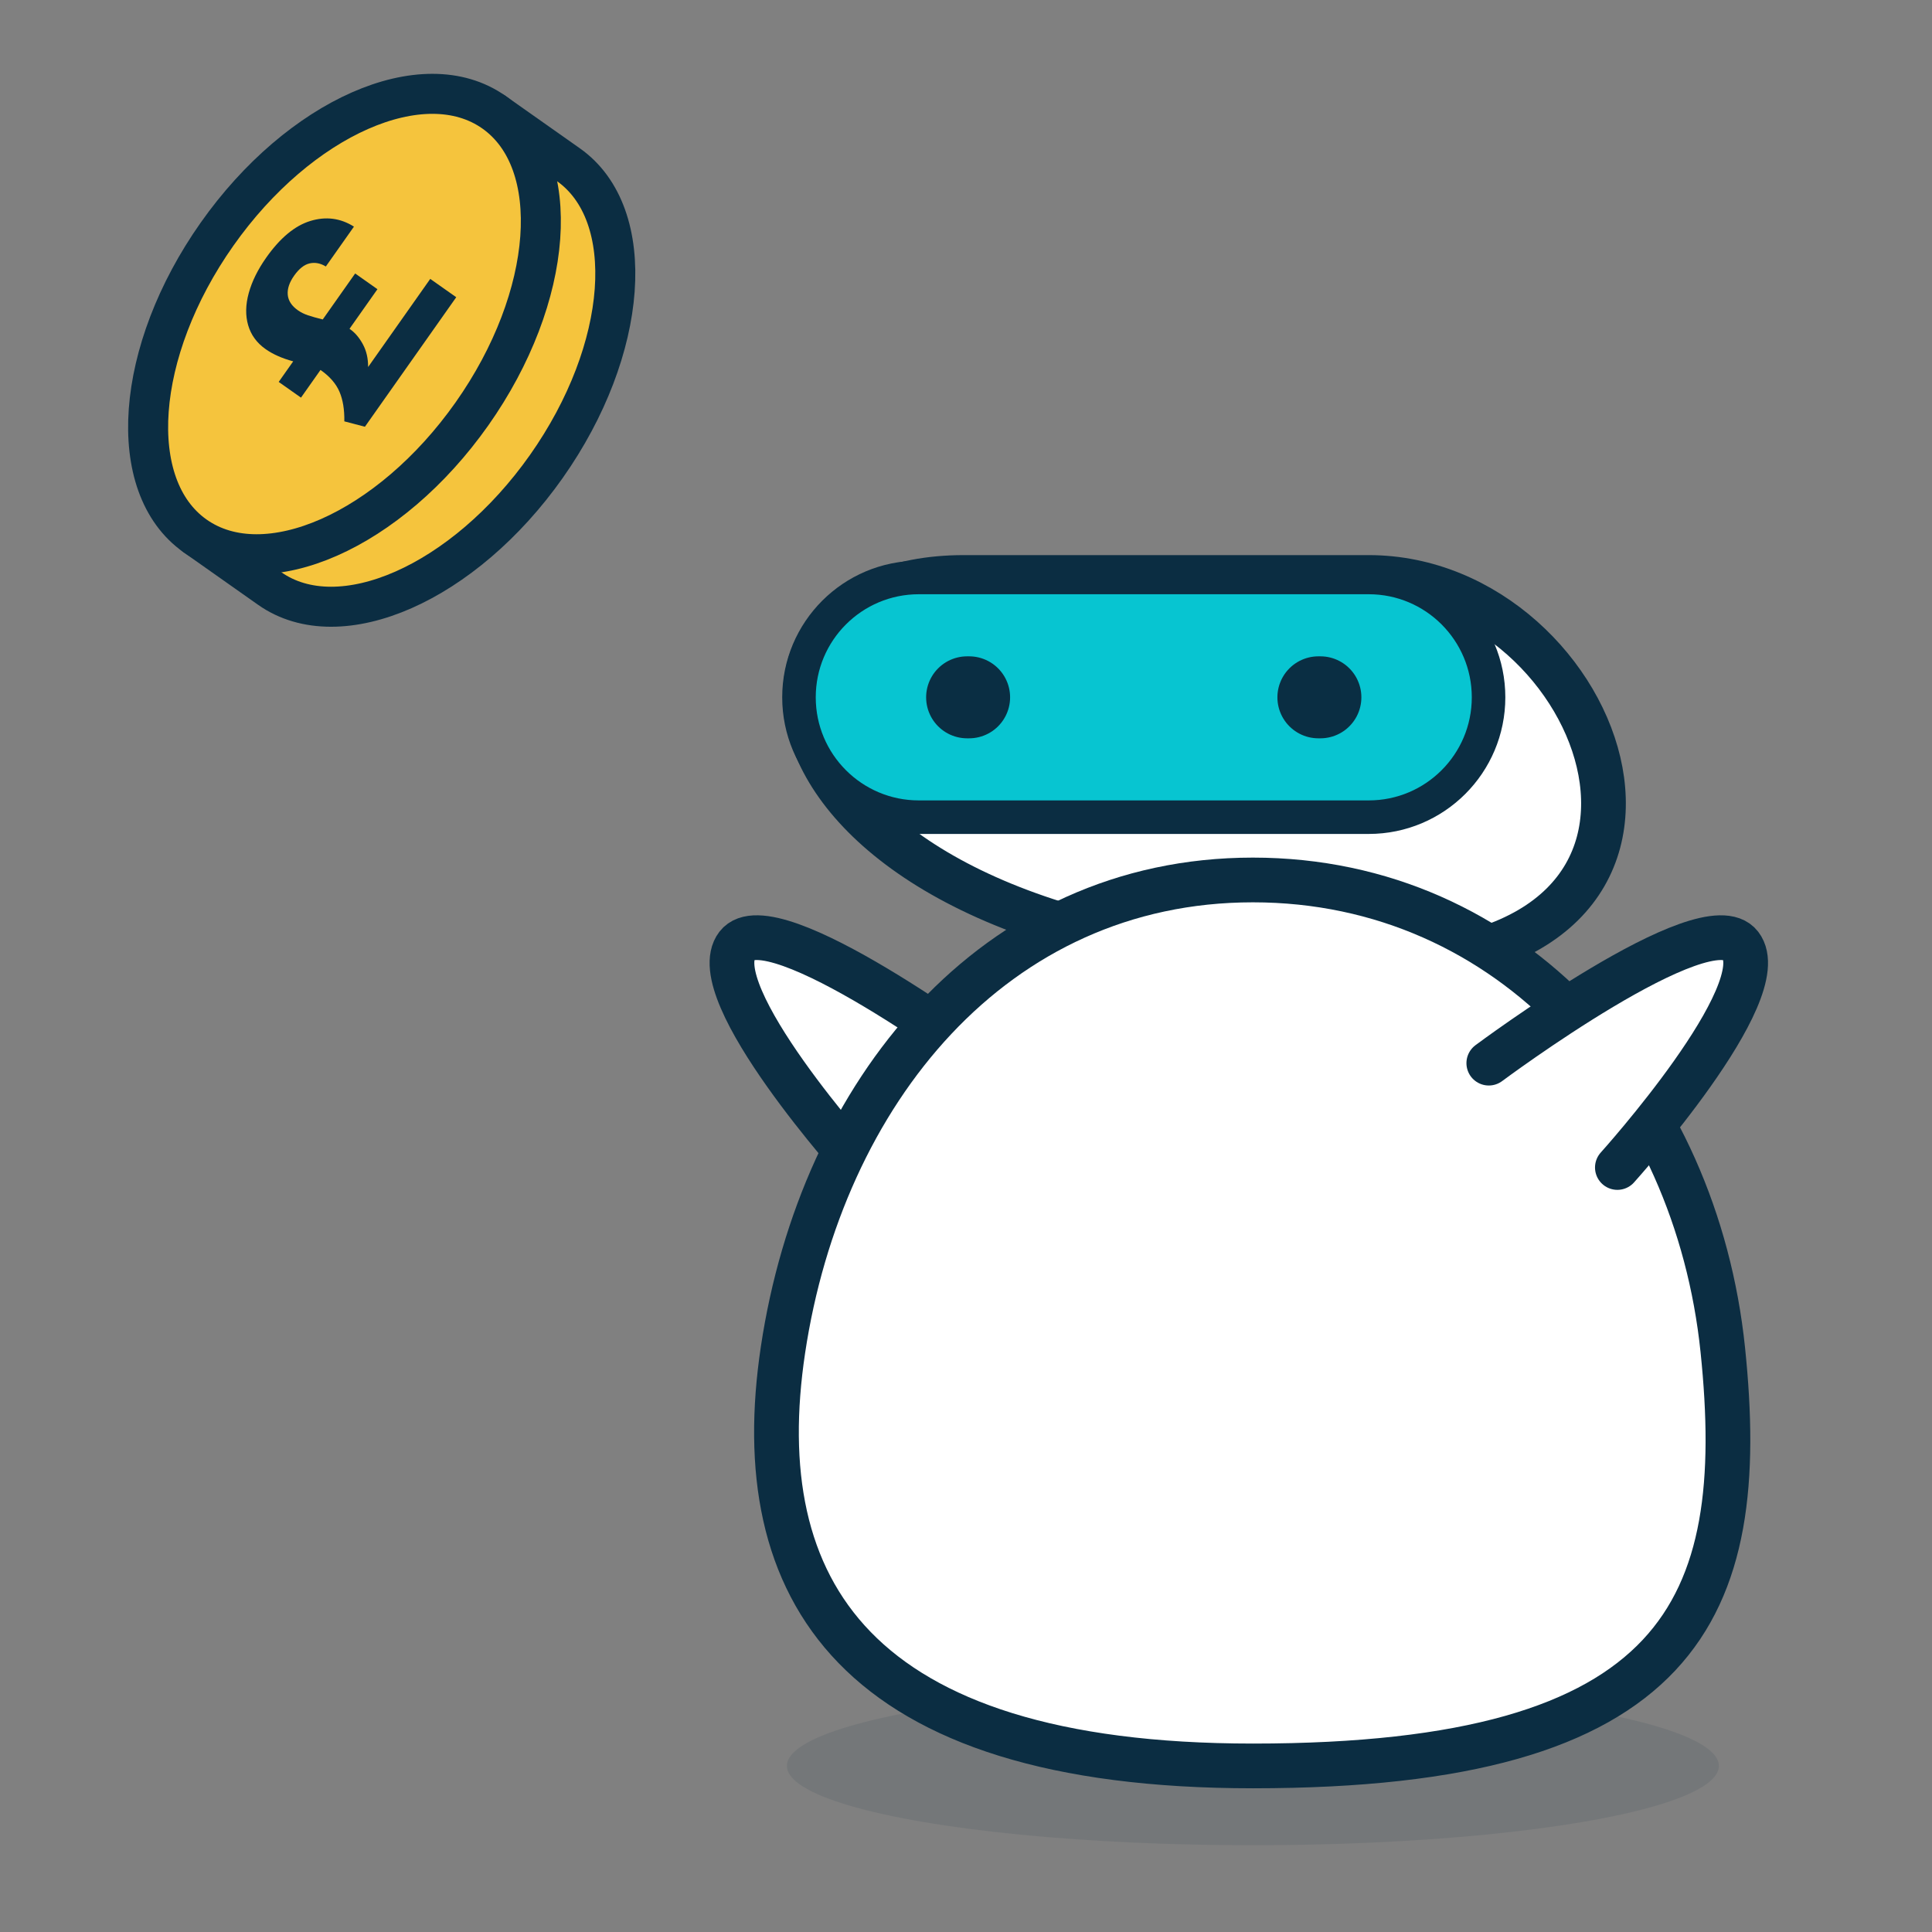
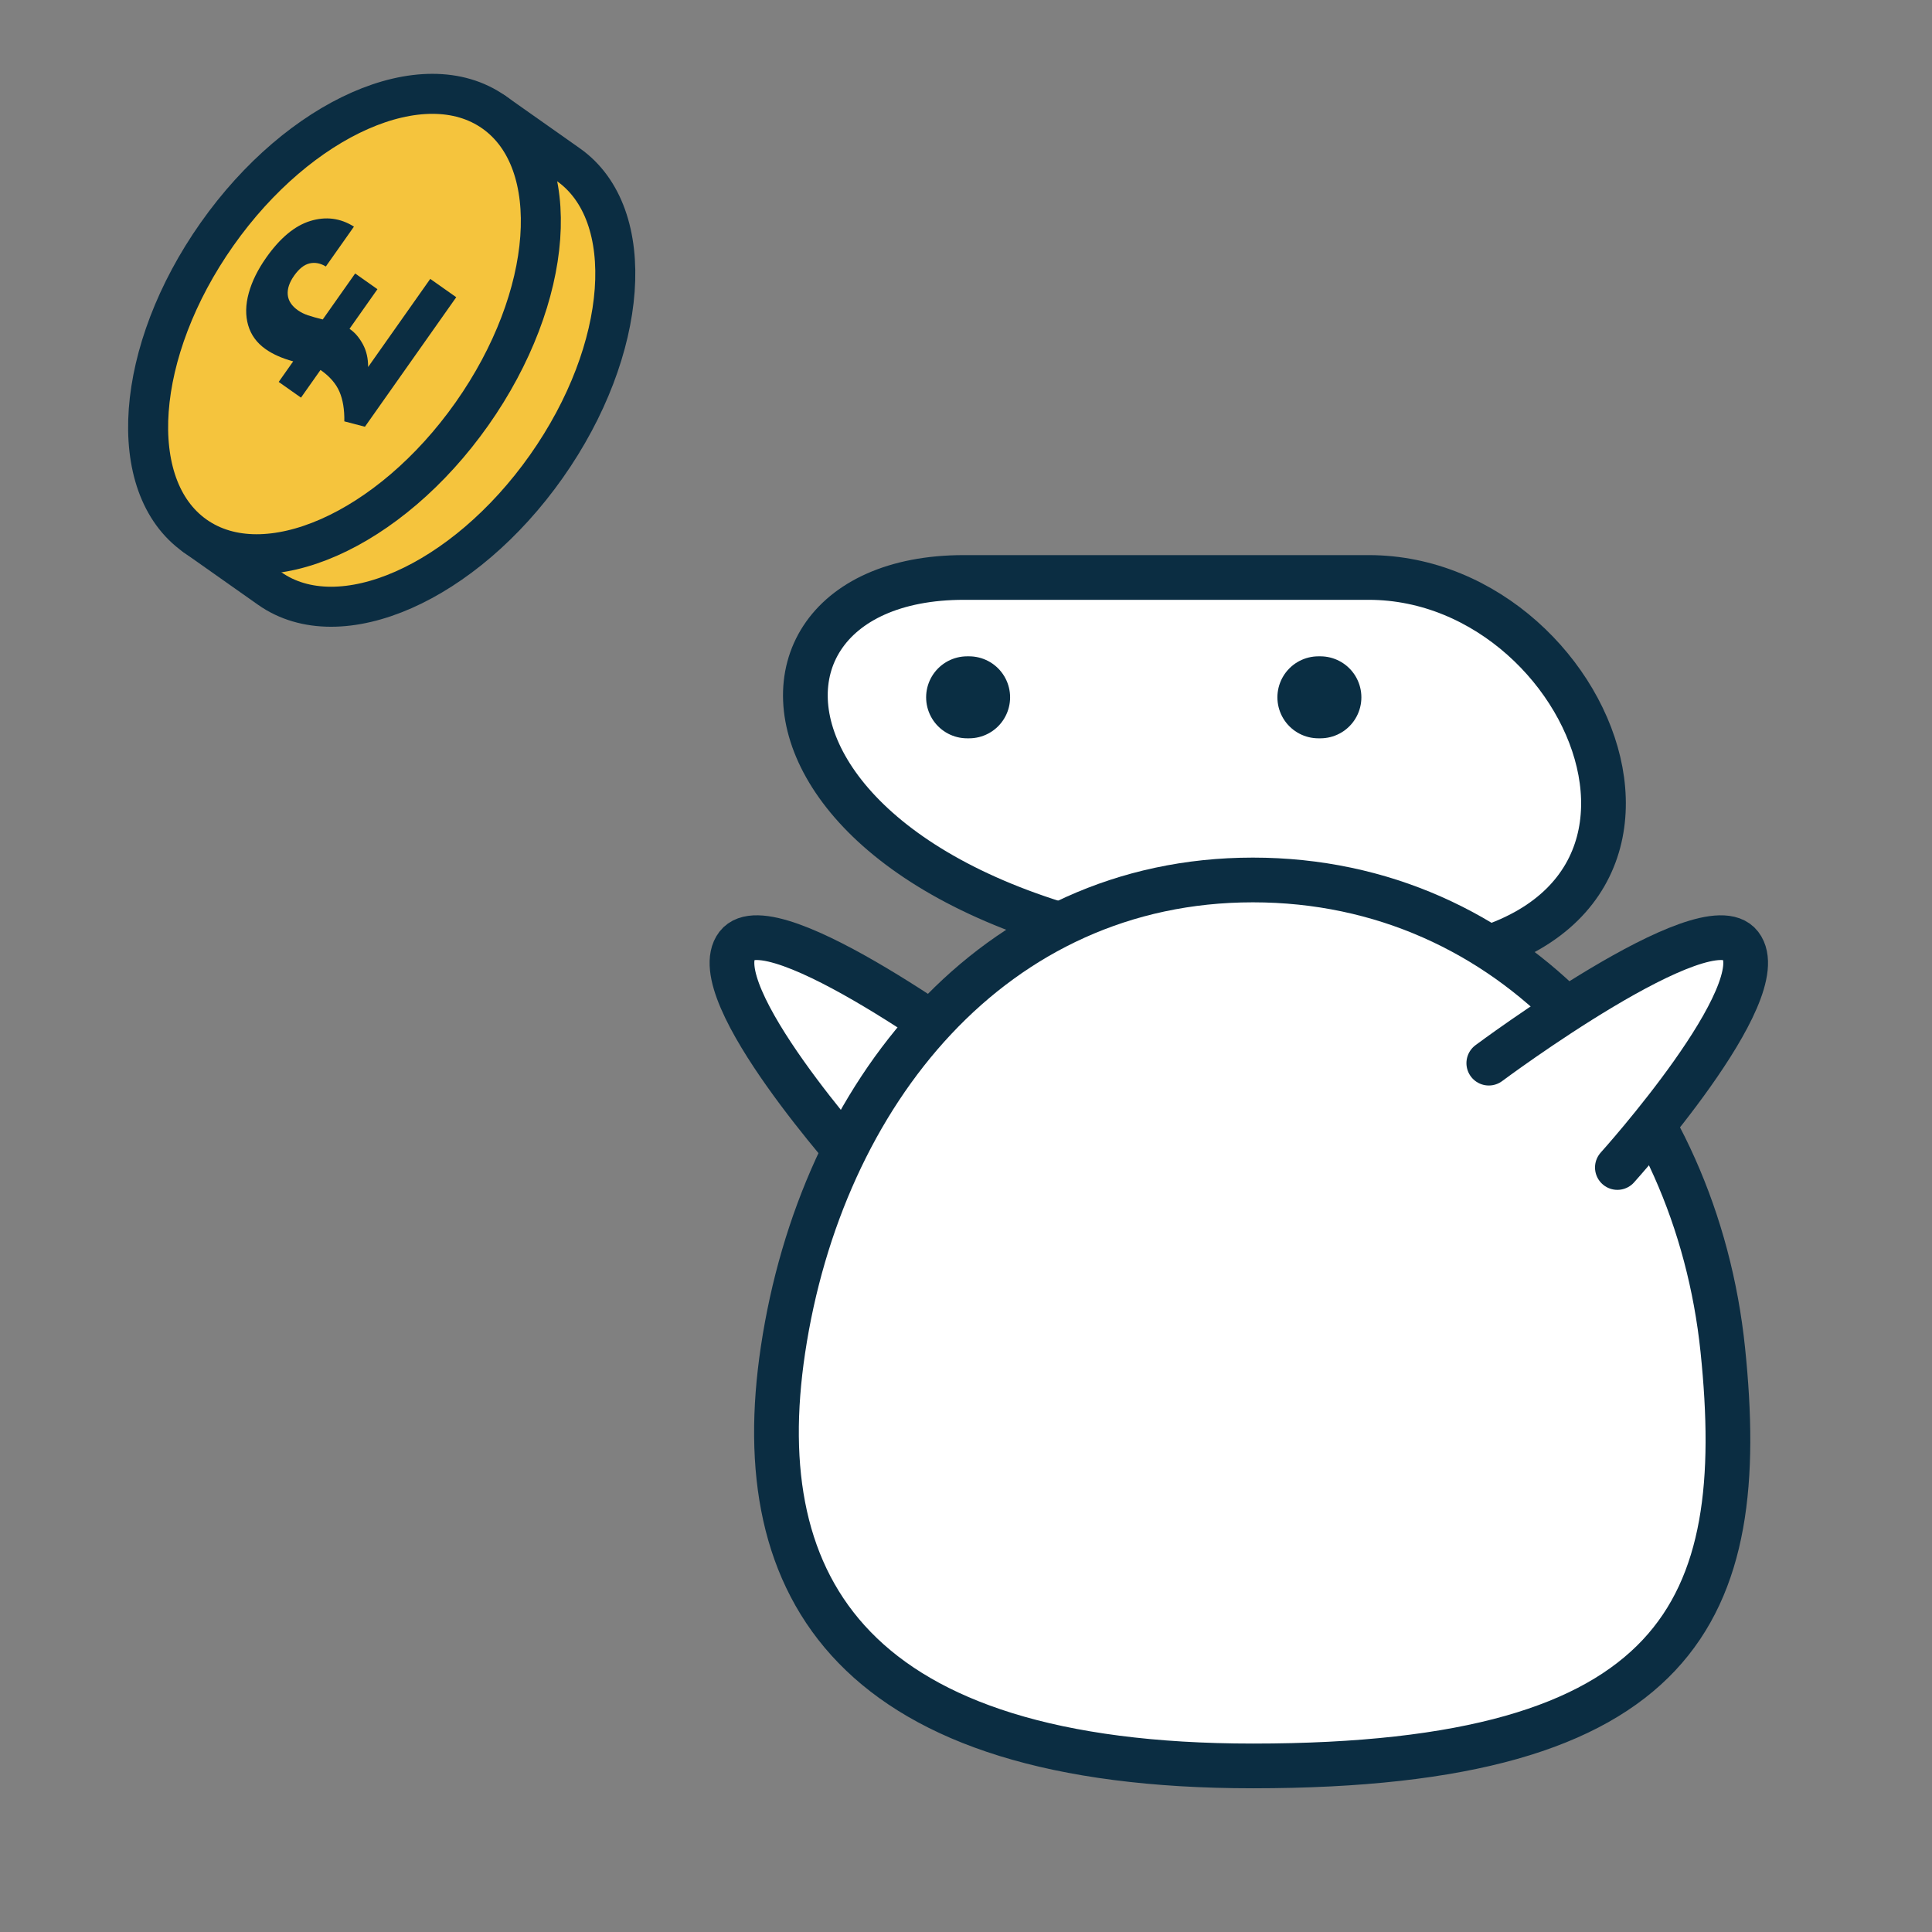
<svg xmlns="http://www.w3.org/2000/svg" id="Layer_1" data-name="Layer 1" viewBox="0 0 300 300">
  <rect x="0" y="0" width="300" height="300" fill="#808080" stroke="none" />
  <defs>
    <style>
      .cls-1 {
        fill: #f5c43d;
        stroke-width: 6.213px;
      }

      .cls-1, .cls-2, .cls-3, .cls-4 {
        stroke-linecap: round;
        stroke-linejoin: round;
      }

      .cls-1, .cls-2, .cls-4 {
        stroke: #0b2d42;
      }

      .cls-2 {
        fill: #fff;
        stroke-width: 6.944px;
      }

      .cls-3 {
        fill: none;
        stroke: #0a2e43;
        stroke-width: 12.731px;
      }

      .cls-5, .cls-6 {
        fill: #0b2d42;
      }

      .cls-6 {
        opacity: .1;
      }

      .cls-4 {
        fill: #07c5d1;
        stroke-width: 5.208px;
      }
    </style>
  </defs>
  <g>
    <path class="cls-2" d="M153.544,165.085s-33.787-25.188-39.082-18.289c-5.509,7.176,19.117,34.49,19.117,34.49" />
-     <ellipse class="cls-6" cx="194.547" cy="274.211" rx="72.358" ry="12.316" />
    <path class="cls-2" d="M177.605,89.669s15.36,0-27.938,0-33.613,60.173,62.477,60.173c59.785,0,37.08-60.173.386-60.173h-34.925Z" />
-     <path class="cls-4" d="M142.673,126.891c-10.279-.002-18.609-8.336-18.608-18.614.002-10.276,8.332-18.606,18.608-18.608h69.856c10.279-.002,18.613,8.329,18.614,18.608.002,10.279-8.329,18.613-18.608,18.614h-69.863Z" />
    <line class="cls-3" x1="150.174" y1="108.28" x2="150.482" y2="108.28" />
    <line class="cls-3" x1="204.72" y1="108.28" x2="205.028" y2="108.28" />
    <path class="cls-2" d="M121.58,209.608c-5.572,37.133,10.944,64.604,72.967,64.604,66.666,0,77.146-24.305,72.968-64.604-4.155-40.084-32.669-72.968-72.968-72.968s-66.988,33.115-72.967,72.968Z" />
    <path class="cls-2" d="M231.18,165.085s33.787-25.188,39.082-18.287c5.509,7.176-19.117,34.49-19.117,34.49" />
  </g>
  <g>
    <g>
      <path class="cls-1" d="M76.689,17.417l11.561,8.152c10.93,7.706,9.405,28.683-3.406,46.854-12.811,18.17-32.057,26.653-42.987,18.947l-11.561-8.152" />
      <ellipse class="cls-1" cx="53.492" cy="50.318" rx="40.256" ry="24.215" transform="translate(-18.456 65.041) rotate(-54.814)" />
    </g>
    <path class="cls-5" d="M66.811,43.308l4.034,2.844-14.18,20.112-3.198-.836c.03-1.83-.223-3.366-.759-4.611-.536-1.241-1.496-2.353-2.879-3.328l-.061-.043-3.031,4.299-3.461-2.44,2.252-3.195c-1.717-.463-3.148-1.097-4.291-1.903-1.365-.962-2.266-2.197-2.704-3.708-.438-1.508-.408-3.17.09-4.983.498-1.814,1.405-3.654,2.721-5.521,2.15-3.049,4.432-4.944,6.846-5.684,2.413-.738,4.67-.445,6.77.879l-4.365,6.191c-.839-.511-1.679-.672-2.522-.48-.844.194-1.644.83-2.404,1.908-.742,1.053-1.07,2.04-.987,2.964.084.926.608,1.727,1.571,2.406.463.326.984.586,1.567.781.582.196,1.349.412,2.296.645l5.033-7.139,3.461,2.44-4.338,6.152.09.063c.783.552,1.446,1.336,1.992,2.351s.816,2.19.807,3.52l9.648-13.684Z" />
  </g>
</svg>